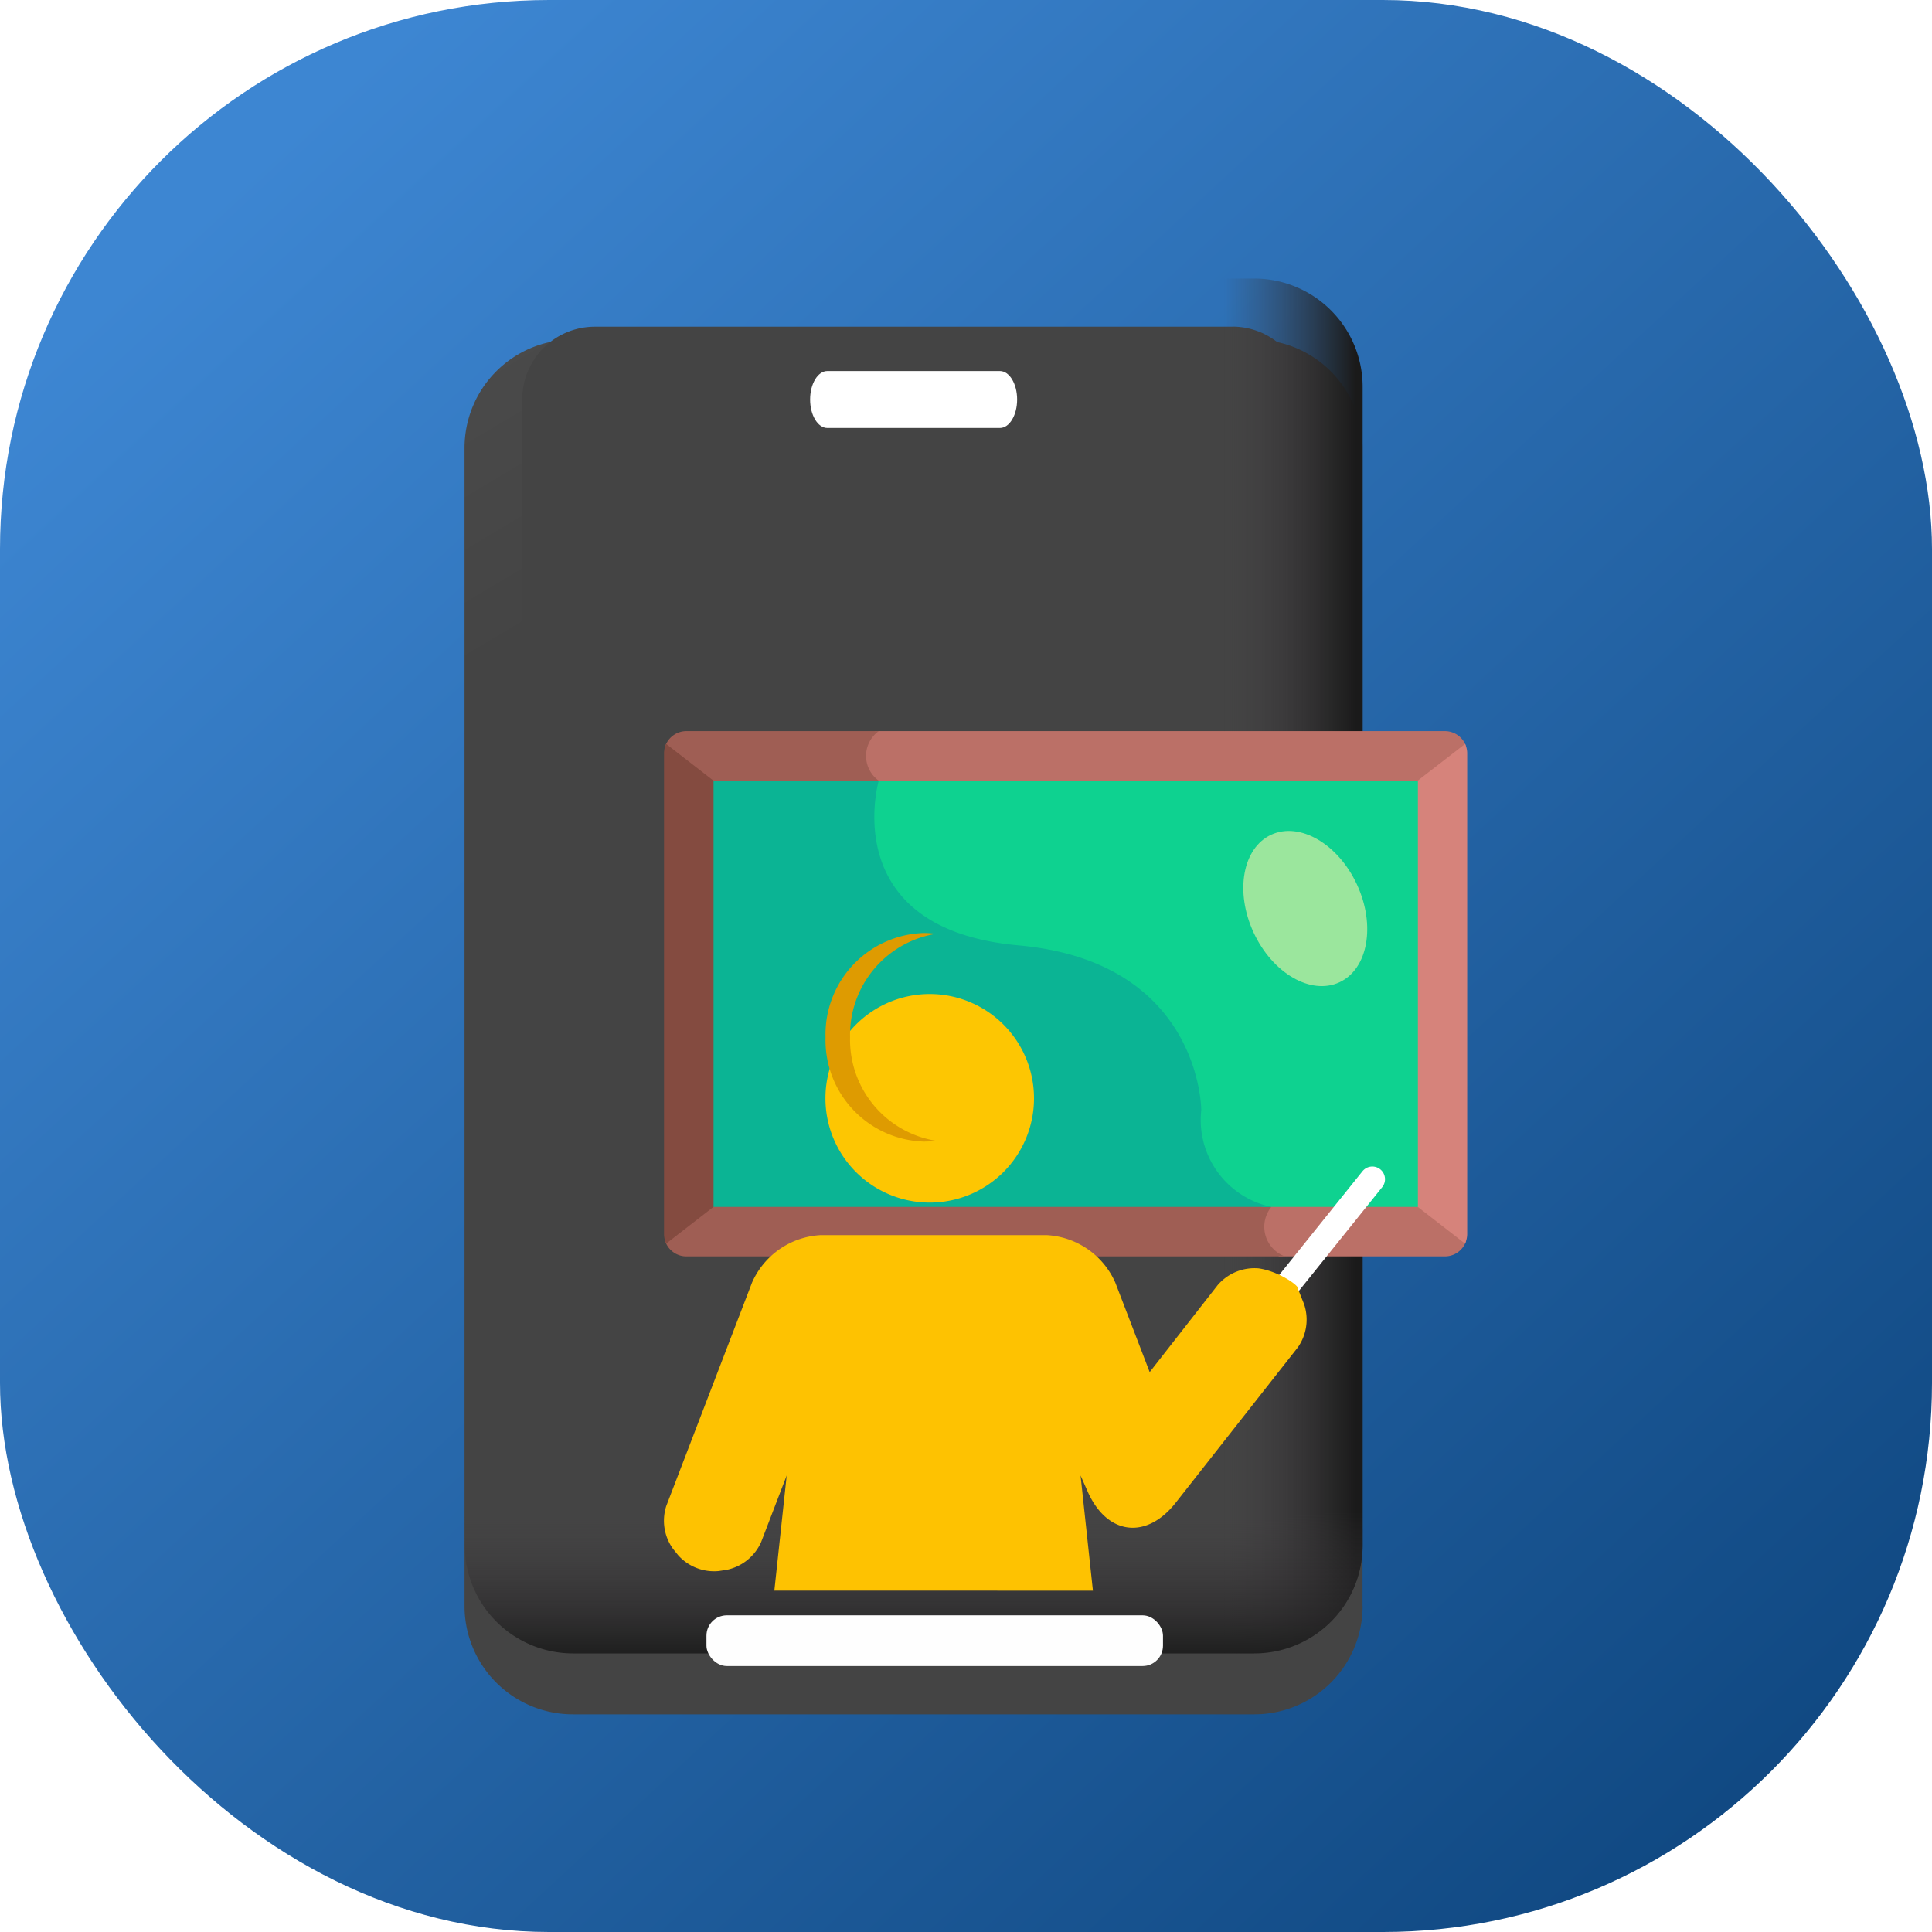
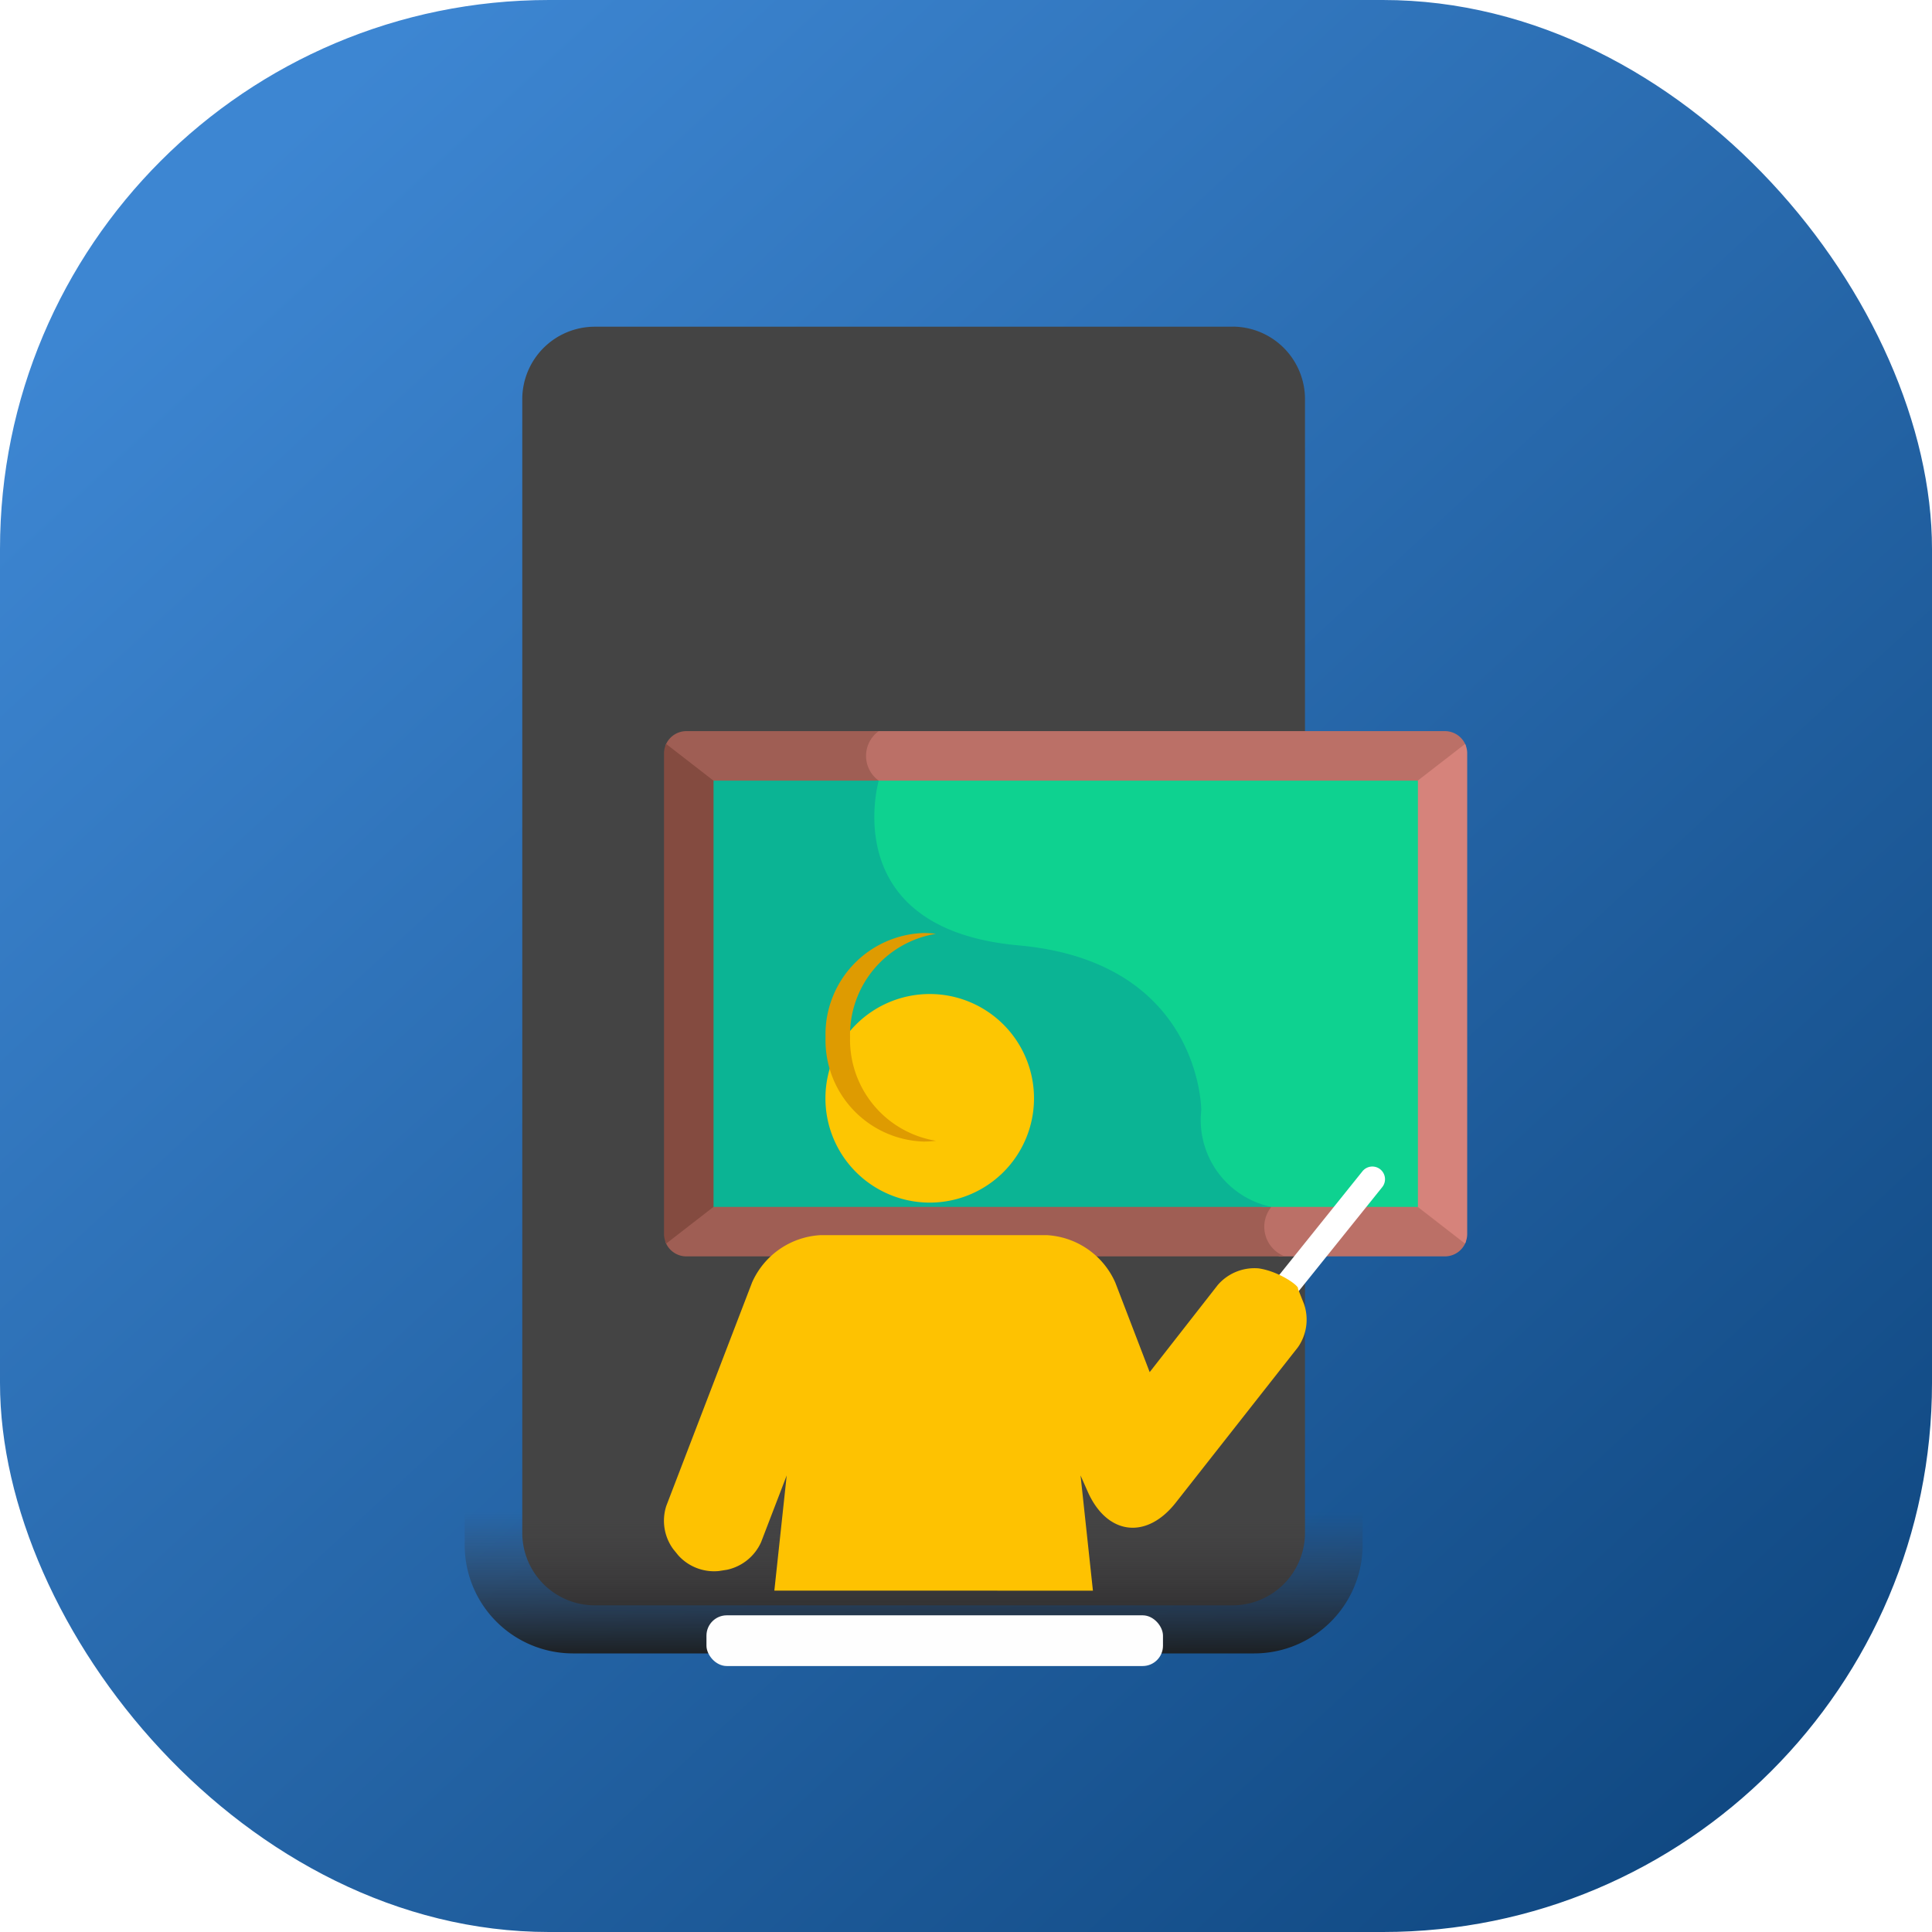
<svg xmlns="http://www.w3.org/2000/svg" xmlns:xlink="http://www.w3.org/1999/xlink" width="95" height="95" viewBox="0 0 95 95">
  <defs>
    <linearGradient id="linear-gradient" x1="0.116" y1="0.104" x2="1" y2="1.06" gradientUnits="objectBoundingBox">
      <stop offset="0" stop-color="#3d86d2" />
      <stop offset="1" stop-color="#0a4077" />
      <stop offset="1" stop-color="#123252" />
    </linearGradient>
    <linearGradient id="linear-gradient-2" x1="3.79" y1="-2.092" x2="4.079" y2="-1.359" gradientUnits="objectBoundingBox">
      <stop offset="0" stop-color="#5a5a5a" />
      <stop offset="1" stop-color="#444" />
    </linearGradient>
    <filter id="Path_39111" x="13.85" y="7.698" width="62.151" height="85.604" filterUnits="userSpaceOnUse">
      <feOffset dy="3" input="SourceAlpha" />
      <feGaussianBlur stdDeviation="3" result="blur" />
      <feFlood flood-opacity="0.451" />
      <feComposite operator="in" in2="blur" />
      <feComposite in="SourceGraphic" />
    </filter>
    <linearGradient id="linear-gradient-3" x1="5.179" y1="-1.451" x2="3.776" y2="-2.31" xlink:href="#linear-gradient-2" />
    <linearGradient id="linear-gradient-4" x1="0.739" y1="0.5" x2="0.987" y2="0.5" gradientUnits="objectBoundingBox">
      <stop offset="0" stop-color="#433f43" stop-opacity="0" />
      <stop offset="1" stop-color="#1a1a1a" />
    </linearGradient>
    <linearGradient id="linear-gradient-5" x1="0.5" y1="0.799" x2="0.5" y2="1.01" xlink:href="#linear-gradient-4" />
    <filter id="Path_35902" x="31.593" y="39.878" width="28.255" height="28.255" filterUnits="userSpaceOnUse">
      <feOffset dy="3" input="SourceAlpha" />
      <feGaussianBlur stdDeviation="3" result="blur-2" />
      <feFlood flood-opacity="0.451" />
      <feComposite operator="in" in2="blur-2" />
      <feComposite in="SourceGraphic" />
    </filter>
    <filter id="Path_35778" x="53.439" y="48.361" width="23.668" height="24.755" filterUnits="userSpaceOnUse">
      <feOffset dy="3" input="SourceAlpha" />
      <feGaussianBlur stdDeviation="3" result="blur-3" />
      <feFlood flood-opacity="0.451" />
      <feComposite operator="in" in2="blur-3" />
      <feComposite in="SourceGraphic" />
    </filter>
    <filter id="Path_35777" x="23.648" y="51.738" width="49.611" height="35.479" filterUnits="userSpaceOnUse">
      <feOffset dy="3" input="SourceAlpha" />
      <feGaussianBlur stdDeviation="3" result="blur-4" />
      <feFlood flood-opacity="0.451" />
      <feComposite operator="in" in2="blur-4" />
      <feComposite in="SourceGraphic" />
    </filter>
    <filter id="Rectangle_10299" x="25.743" y="70.432" width="40.448" height="20.494" filterUnits="userSpaceOnUse">
      <feOffset dy="3" input="SourceAlpha" />
      <feGaussianBlur stdDeviation="3" result="blur-5" />
      <feFlood flood-opacity="0.271" />
      <feComposite operator="in" in2="blur-5" />
      <feComposite in="SourceGraphic" />
    </filter>
  </defs>
  <g id="Group_38905" data-name="Group 38905" transform="translate(4749 -2600)">
    <g id="Group_38857" data-name="Group 38857">
      <rect id="Rectangle_11659" data-name="Rectangle 11659" width="95" height="95" rx="27" transform="translate(-4749 2600)" fill="url(#linear-gradient)" />
      <g id="Group_38855" data-name="Group 38855" transform="translate(117.767 2.054)">
        <g id="Group_38594" data-name="Group 38594" transform="translate(-4843.917 2611.644)">
          <g id="Group_38588" data-name="Group 38588" transform="translate(0 0)">
            <g transform="matrix(1, 0, 0, 1, -22.85, -13.7)" filter="url(#Path_39111)">
-               <path id="Path_39111-2" data-name="Path 39111" d="M132.958,62.275V5.328A5.328,5.328,0,0,0,127.63,0h-33.5a5.328,5.328,0,0,0-5.328,5.328V62.275A5.328,5.328,0,0,0,94.135,67.6h33.5a5.328,5.328,0,0,0,5.328-5.328Z" transform="translate(-65.96 13.7)" fill="url(#linear-gradient-2)" />
-             </g>
+               </g>
            <path id="Path_39112" data-name="Path 39112" d="M145.172,17.9H113.817a3.567,3.567,0,0,0-3.567,3.567V77.206a3.567,3.567,0,0,0,3.567,3.567h31.354a3.567,3.567,0,0,0,3.567-3.567V21.463a3.567,3.567,0,0,0-3.567-3.567Z" transform="translate(-107.419 -15.533)" fill="url(#linear-gradient-3)" />
-             <path id="Path_39113" data-name="Path 39113" d="M224.687,0h20.882A5.328,5.328,0,0,1,250.9,5.328V62.275a5.328,5.328,0,0,1-5.328,5.328H224.687Z" transform="translate(-206.746 0)" fill="url(#linear-gradient-4)" />
            <path id="Path_39114" data-name="Path 39114" d="M88.807,277.307V247.743h44.151v29.564a5.328,5.328,0,0,1-5.328,5.328h-33.5A5.328,5.328,0,0,1,88.807,277.307Z" transform="translate(-88.807 -215.032)" fill="url(#linear-gradient-5)" />
          </g>
-           <path id="Path_39121" data-name="Path 39121" d="M226.786,30.08H218.3c-.468,0-.847-.627-.847-1.4s.379-1.4.847-1.4h8.485c.468,0,.847.627.847,1.4S227.254,30.08,226.786,30.08Z" transform="translate(-200.468 -22.733)" fill="#fff" />
        </g>
      </g>
      <g id="Group_38856" data-name="Group 38856" transform="translate(-4716.352 2635.951)">
        <g id="Group_35870" data-name="Group 35870" transform="translate(0 0)">
          <g id="Group_35638" data-name="Group 35638" transform="translate(0 0)">
            <g id="Group_35637" data-name="Group 35637">
              <g id="Group_35636" data-name="Group 35636">
                <path id="Path_35346" data-name="Path 35346" d="M162.387.737A1.1,1.1,0,0,0,161.346,0H133.323a1.7,1.7,0,0,0-.554,1.076,1.823,1.823,0,0,0,.606,1.394c-.005.021-.011.047-.018.077H159.9v.117Z" transform="translate(-122.948 0)" fill="#bb7067" />
                <path id="Path_35347" data-name="Path 35347" d="M22.286,0H12.83a1.1,1.1,0,0,0-1.041.737l2.483,1.926V2.547h7.985c.017-.072.029-.112.029-.112a1.5,1.5,0,0,1,0-2.435Z" transform="translate(-11.725 0)" fill="#9f5e54" />
                <path id="Path_35348" data-name="Path 35348" d="M380.208,287.332v.117h-7.821c.172.068.354.131.547.186a1.952,1.952,0,0,0-.241,1.416,1.573,1.573,0,0,0,.82.945h8.137a1.1,1.1,0,0,0,1.041-.737Z" transform="translate(-343.253 -264.168)" fill="#bb7067" />
                <path id="Path_35349" data-name="Path 35349" d="M41.592,287.561c-.132-.034-.258-.072-.38-.112H14.271v-.117l-2.483,1.927a1.1,1.1,0,0,0,1.041.737H42.258A1.551,1.551,0,0,1,41.592,287.561Z" transform="translate(-11.724 -264.168)" fill="#9f5e54" />
                <path id="Path_35350" data-name="Path 35350" d="M13.544,30.464V9.73h.032L11.105,7.813A1.1,1.1,0,0,0,11,8.288V31.906a1.1,1.1,0,0,0,.108.475l2.471-1.917h-.032Z" transform="translate(-10.997 -7.183)" fill="#844b40" />
-                 <path id="Path_35351" data-name="Path 35351" d="M471.476,7.813,469,9.73h.033V30.464H469l2.471,1.917a1.1,1.1,0,0,0,.108-.475V8.288A1.1,1.1,0,0,0,471.476,7.813Z" transform="translate(-432.082 -7.183)" fill="#d6837b" />
+                 <path id="Path_35351" data-name="Path 35351" d="M471.476,7.813,469,9.73V30.464H469l2.471,1.917a1.1,1.1,0,0,0,.108-.475V8.288A1.1,1.1,0,0,0,471.476,7.813Z" transform="translate(-432.082 -7.183)" fill="#d6837b" />
                <path id="Path_35352" data-name="Path 35352" d="M138.037,30.2l.033.036a6.891,6.891,0,0,0,.8,5.235c1.154,1.689,3.24,2.682,6.2,2.949,4.587.414,6.754,2.559,7.764,4.286a8.175,8.175,0,0,1,1.11,3.688,4.867,4.867,0,0,0,.25,2.038,4.332,4.332,0,0,0,2.9,2.727h7.623V30.2Z" transform="translate(-127.644 -27.765)" fill="#0ed290" />
                <path id="Path_35353" data-name="Path 35353" d="M41.2,30.2V51.159H68.631A4.37,4.37,0,0,1,65.182,46.4s.007-7.29-8.984-8.1-6.875-8.1-6.875-8.1Z" transform="translate(-38.762 -27.765)" fill="#0bb494" />
-                 <ellipse id="Ellipse_1400" data-name="Ellipse 1400" cx="2.802" cy="3.997" rx="2.802" ry="3.997" transform="translate(27.314 6.272) rotate(-24.823)" fill="#9be69d" />
              </g>
            </g>
          </g>
        </g>
        <g id="Group_35942" data-name="Group 35942" transform="translate(0 9.927)">
          <g transform="matrix(1, 0, 0, 1, -32.65, -45.88)" filter="url(#Path_35902)">
            <path id="Path_35902-2" data-name="Path 35902" d="M5.128,0A5.128,5.128,0,1,1,0,5.128,5.128,5.128,0,0,1,5.128,0Z" transform="translate(40.59 45.88)" fill="#fdc602" />
          </g>
          <path id="Subtraction_1" data-name="Subtraction 1" d="M4.826,10.255A4.989,4.989,0,0,1,0,5.128,4.989,4.989,0,0,1,4.826,0a4.608,4.608,0,0,1,.6.04A5.036,5.036,0,0,0,1.206,5.128a5.036,5.036,0,0,0,4.223,5.088A4.611,4.611,0,0,1,4.826,10.255Z" transform="translate(7.945)" fill="#de9b01" />
          <g transform="matrix(1, 0, 0, 1, -32.65, -45.88)" filter="url(#Path_35778)">
            <path id="Path_35778-2" data-name="Path 35778" d="M-7570.728,3998.35a.62.62,0,0,1-.39-.138.623.623,0,0,1-.1-.875l4.423-5.509a.623.623,0,0,1,.875-.1.624.624,0,0,1,.1.876l-4.424,5.509A.621.621,0,0,1-7570.728,3998.35Z" transform="translate(7633.79 -3937.23)" fill="#fff" />
          </g>
          <g id="education" transform="translate(0 11.86)">
            <g id="education_004-teaching-teacher-teach-instructor-study-school" transform="translate(0 0)">
              <g transform="matrix(1, 0, 0, 1, -32.65, -57.74)" filter="url(#Path_35777)">
                <path id="Path_35777-2" data-name="Path 35777" d="M201.473,83.018l-.608-5.664.35.791c.946,2.137,2.886,2.384,4.331.546l6.007-7.641a2.37,2.37,0,0,0,.3-2.128l-.3-.752c.1-.113-.912-.854-1.934-1a2.387,2.387,0,0,0-2.008.819l-3.347,4.283-1.689-4.4a3.918,3.918,0,0,0-3.391-2.337H188.1a3.916,3.916,0,0,0-3.386,2.325l-4.218,10.987a2.366,2.366,0,0,0,.335,2.122l.254.314a2.375,2.375,0,0,0,2,.769l.4-.063a2.385,2.385,0,0,0,1.673-1.361l1.258-3.276-.608,5.664Z" transform="translate(-147.73 -7.8)" fill="#fec201" fill-rule="evenodd" />
              </g>
            </g>
            <g transform="matrix(1, 0, 0, 1, -32.65, -57.74)" filter="url(#Rectangle_10299)">
              <rect id="Rectangle_10299-2" data-name="Rectangle 10299" width="22.448" height="2.494" rx="1" transform="translate(34.74 76.43)" fill="#fefefe" />
            </g>
          </g>
        </g>
      </g>
    </g>
  </g>
</svg>